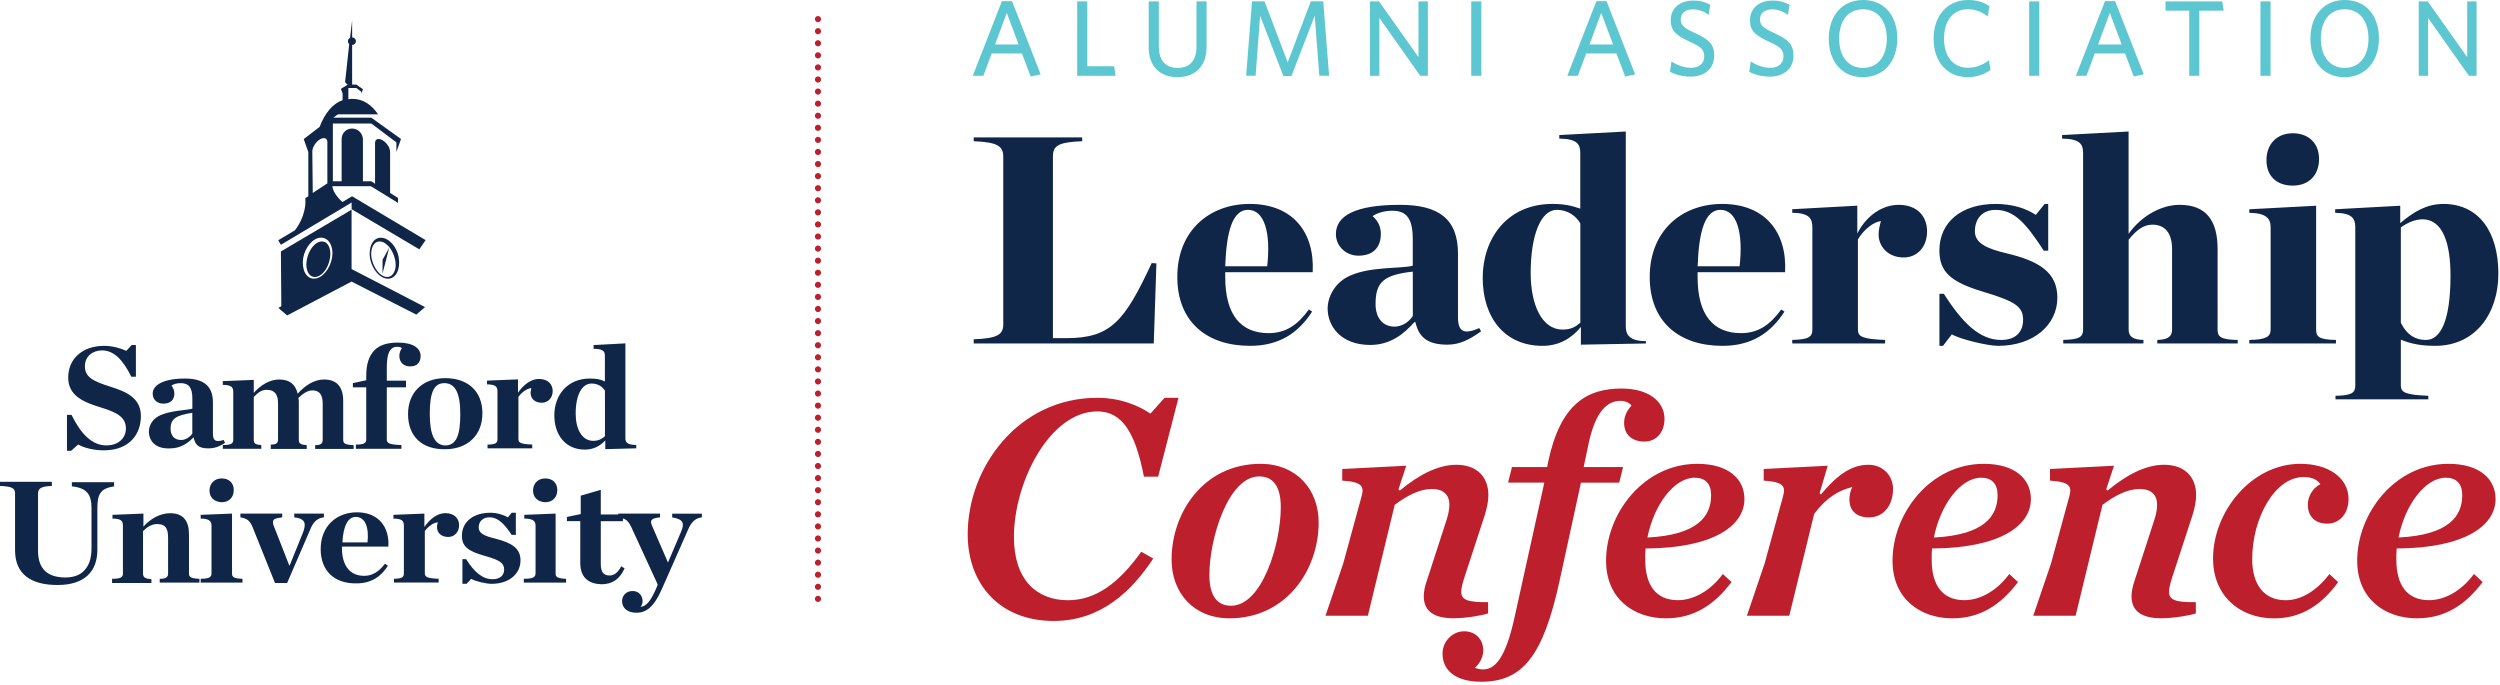
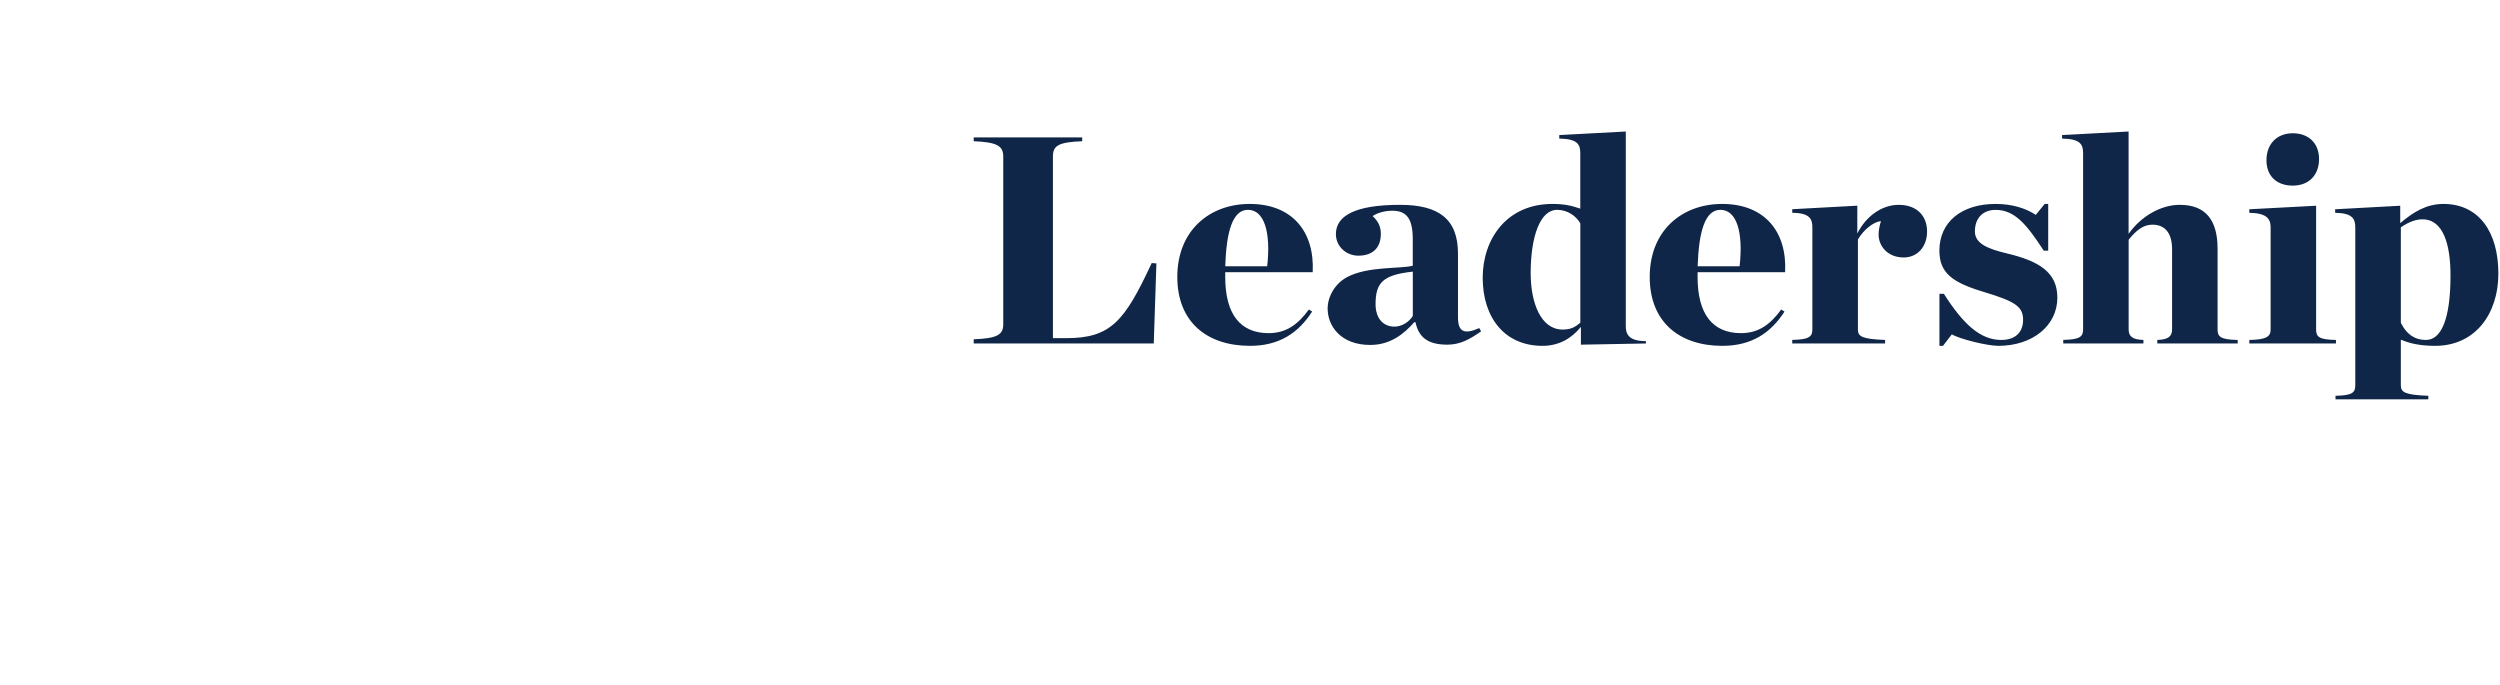
<svg xmlns="http://www.w3.org/2000/svg" width="100%" height="100%" viewBox="0 0 445 122" version="1.1" style="stroke-linecap:round;stroke-linejoin:round;">
  <g transform="matrix(1,0,0,1,-54.55,-53)">
    <path d="M227.87,114.14L259.92,114.14L260.39,99.88L259.55,99.83C254.71,110.25 252.24,113.19 244.34,113.19L241.97,113.19L241.97,80.88C241.97,78.99 242.81,78.3 247.18,78.14L247.18,77.46L227.87,77.46L227.87,78.14C232.13,78.3 233.13,79.03 233.13,80.88L233.13,110.71C233.13,112.55 232.13,113.24 227.87,113.39L227.87,114.14ZM277.06,114.56C282.22,114.56 285.64,112.3 288.11,108.46L287.53,108.09C285.58,110.77 283.48,112.3 280.37,112.3C275.32,112.3 272.64,108.93 272.64,102.3L272.64,101.45L288.21,101.45C288.58,94.19 284.53,89.3 277,89.3C269.84,89.3 264.11,94.04 264.11,102.3C264.11,110.3 269.37,114.56 277.06,114.56ZM276.69,90.35C279.58,90.35 280.79,94.3 280.11,100.4L272.64,100.4C272.85,94.2 273.95,90.35 276.69,90.35ZM298.45,114.4C302.03,114.4 304.45,112.45 306.29,110.35L306.5,110.35C307.08,112.98 308.61,114.35 312.18,114.35C314.44,114.35 316.18,113.4 318.18,111.98L317.86,111.4C315.12,112.61 314.07,112.03 314.07,109.45L314.07,98.14C314.07,91.98 310.65,89.46 303.76,89.46C295.66,89.46 292.34,91.46 292.34,94.67C292.34,96.83 294.13,98.51 296.34,98.51C298.97,98.51 300.34,97.04 300.34,94.62C300.34,93.36 299.87,92.36 298.87,91.46C299.76,90.88 301.03,90.51 302.39,90.51C304.97,90.51 306.02,91.98 306.02,95.56L306.02,100.3C303.86,100.88 297.97,100.35 294.29,102.35C292.08,103.56 290.87,105.88 290.87,107.93C290.88,111.03 293.19,114.4 298.45,114.4ZM302.77,111.14C300.72,111.14 299.4,109.62 299.4,107.14C299.4,103.25 300.77,101.93 306.03,101.35L306.03,109.24C305.35,110.35 304.03,111.14 302.77,111.14ZM329.11,114.56C332.11,114.56 334.32,113.19 335.95,111.19L335.95,114.35L347.52,114.14L347.52,113.72C344.57,113.72 343.94,112.56 343.94,111.09L343.94,76.41L332.1,77.04L332.1,77.67C335.31,77.72 335.84,78.67 335.84,80.25L335.84,90.14C334.31,89.61 333,89.3 330.89,89.3C322.73,89.3 318.47,95.56 318.47,102.45C318.48,109.61 322.43,114.56 329.11,114.56ZM332.69,111.66C328.85,111.66 327.01,106.98 327.01,101.61C327.01,94.98 328.75,90.35 331.69,90.35C333.58,90.35 335.11,91.45 335.85,92.77L335.85,110.45C334.9,111.24 334.16,111.66 332.69,111.66ZM361.14,114.56C366.3,114.56 369.72,112.3 372.19,108.46L371.61,108.09C369.66,110.77 367.56,112.3 364.45,112.3C359.4,112.3 356.72,108.93 356.72,102.3L356.72,101.45L372.3,101.45C372.67,94.19 368.62,89.3 361.09,89.3C353.94,89.3 348.2,94.04 348.2,102.3C348.2,110.3 353.46,114.56 361.14,114.56ZM360.78,90.35C363.67,90.35 364.88,94.3 364.2,100.4L356.73,100.4C356.94,94.2 358.04,90.35 360.78,90.35ZM373.57,114.14L390.1,114.14L390.1,113.51C386.05,113.35 385.26,112.93 385.26,111.67L385.26,95.62C386.31,93.83 388.1,92.46 389.36,92.36C389.15,93.04 388.94,93.94 388.94,94.73C388.94,96.83 390.57,98.83 393.41,98.83C395.83,98.83 397.57,96.94 397.57,94.2C397.57,91.46 395.78,89.46 392.52,89.46C389.63,89.46 386.78,91.35 385.15,94.56L385.15,89.61L373.57,90.24L373.57,90.87C376.57,90.92 377.15,91.87 377.15,93.45L377.15,111.66C377.15,112.92 376.57,113.45 373.57,113.5L373.57,114.14ZM399.77,114.56L400.4,114.56L401.98,112.51C403.35,113.35 408.29,114.56 410.24,114.56C416.4,114.56 420.76,110.93 420.76,105.98C420.76,101.46 417.5,99.46 411.71,98.09C408.39,97.3 406.08,96.35 406.08,94.2C406.08,91.83 407.5,90.36 409.76,90.36C413.18,90.36 415.29,92.94 418.34,97.62L419.13,97.62L419.13,89.3L418.5,89.3L416.92,91.25C415.18,90.09 412.76,89.3 409.76,89.3C403.71,89.3 399.76,92.51 399.76,97.61C399.76,101.61 402.08,103.29 407.71,104.98C413.34,106.67 414.66,107.61 414.66,109.93C414.66,112.19 413.24,113.51 410.77,113.51C407.03,113.51 403.98,110.67 400.56,105.3L399.77,105.3L399.77,114.56ZM421.81,114.14L436.08,114.14L436.08,113.51C434.24,113.46 433.45,112.93 433.45,111.67L433.45,95.67C434.77,94.04 436.03,92.99 437.66,92.99C440.03,92.99 441.18,94.62 441.18,97.36L441.18,111.67C441.18,112.93 440.39,113.46 438.55,113.51L438.55,114.14L452.86,114.14L452.86,113.51C449.81,113.46 449.28,112.93 449.28,111.67L449.28,97.3C449.28,92.25 447.23,89.46 442.54,89.46C439.17,89.46 435.65,91.51 433.44,94.62L433.44,76.41L421.6,77.04L421.6,77.67C424.81,77.72 425.34,78.67 425.34,80.25L425.34,111.66C425.34,112.92 424.76,113.45 421.81,113.5L421.81,114.14ZM462.66,86.04C465.5,86.04 467.34,84.2 467.34,81.3C467.34,78.51 465.5,76.72 462.66,76.72C459.87,76.72 457.98,78.61 457.98,81.51C457.98,84.41 459.87,86.04 462.66,86.04ZM454.93,114.14L470.35,114.14L470.35,113.51C467.3,113.46 466.82,112.93 466.82,111.67L466.82,89.62L454.93,90.25L454.93,90.88C457.93,90.93 458.72,91.88 458.72,93.46L458.72,111.67C458.72,112.93 457.93,113.46 454.93,113.51L454.93,114.14ZM470.27,124.08L486.79,124.08L486.79,123.45C482.74,123.29 481.9,122.87 481.9,121.61L481.9,113.46C483.64,114.2 485.53,114.56 488,114.56C495.26,114.56 499.26,108.72 499.26,101.72C499.26,94.2 495.73,89.3 489.47,89.3C486.47,89.3 484.15,90.72 481.79,92.72L481.79,89.62L470.21,90.25L470.21,90.88C473.21,90.93 473.79,91.88 473.79,93.46L473.79,121.61C473.79,122.87 473.26,123.4 470.27,123.45L470.27,124.08ZM486.37,113.51C484.63,113.51 483.06,112.77 481.9,110.46L481.9,93.46C483.37,92.46 484.64,92.04 485.74,92.04C489.48,92.04 490.74,96.56 490.74,102.04C490.74,109.88 489.06,113.51 486.37,113.51Z" style="fill:rgb(15,38,72);fill-rule:nonzero;" />
-     <path d="M242.11,163.53C250.51,163.53 255.98,158.24 259.83,152.42L257.7,151.21C253.61,156.91 249.53,159.84 244.64,159.84C239.23,159.84 235.03,156.39 235.03,148.56C235.03,138.89 241.36,126.23 249.88,126.23C254.2,126.23 256.61,129.8 258.17,137.85L260.7,137.85L264.32,123.81L261.85,123.81L259.32,126.63C257.42,125.31 254.14,123.81 249.88,123.81C235.78,123.81 226.8,136.24 226.8,148.09C226.8,156.97 232.5,163.53 242.11,163.53ZM278.92,135.56C268.79,135.56 263.09,144.25 263.09,152.59C263.09,158.57 267.06,163.06 273.39,163.06C283.57,163.06 289.27,154.37 289.27,146.03C289.28,140.05 285.25,135.56 278.92,135.56ZM273.68,160.82C271.15,160.82 269.82,158.98 269.82,155.35C269.82,148.79 273.21,137.8 278.68,137.8C281.21,137.8 282.53,139.64 282.53,143.27C282.54,149.83 279.21,160.82 273.68,160.82ZM293.65,153.28L290.49,162.6L298.03,162.6L302.81,142.86C305.05,141.19 307.24,140.04 309.43,140.04C311.5,140.04 312.54,141.08 312.54,142.86C312.54,143.61 312.37,144.59 311.96,145.79L308.56,156.26C308.16,157.35 307.98,158.39 307.98,159.14C307.98,161.84 309.88,163.05 313.27,163.05C315.51,163.05 318.45,162.53 319.43,162.19L319.43,160.18C315.81,160.24 314.65,159.78 314.65,158.34C314.65,157.71 314.88,156.79 315.28,155.58L318.85,144.65C319.25,143.38 319.48,142.12 319.48,141.14C319.48,137.8 317.35,135.73 313.78,135.73C310.56,135.73 307.16,137.46 303.71,140.33L303.48,140.1L304.86,135.9L293.47,136.48L293.47,138.55C297.04,138.78 297.38,139.59 296.92,141.31L293.65,153.28ZM342.77,138.9L343.46,136.14L336.44,136.14L337.36,131.77C338.57,126.3 340.58,124.35 343,124.35C343.86,124.35 344.61,124.7 344.96,125.21C344.27,125.9 343.64,126.99 343.64,128.26C343.64,130.22 344.91,131.6 347.26,131.6C349.27,131.6 350.83,130.05 350.83,127.57C350.83,124.46 348.01,122.16 343.18,122.16C337.08,122.16 332.3,124.86 330.12,135.22L329.95,136.14L323.68,136.14L322.99,138.9L329.44,138.9L324.15,162.84C322.48,170.49 320.52,172.16 318.51,172.16C318.05,172.16 317.53,172.04 317.07,171.87C317.93,171.18 318.57,169.91 318.57,168.76C318.57,166.92 317.3,165.37 315.17,165.37C313.1,165.37 311.32,167.15 311.32,169.34C311.32,172.27 313.56,174.35 318.23,174.35C325.6,174.35 329.22,169.69 332.1,156.63L335.96,138.91L342.77,138.91L342.77,138.9ZM365.06,141.83C365.06,138.32 362.3,135.56 356.66,135.56C347.17,135.56 340.43,144.36 340.43,152.82C340.43,159.55 345.32,163.06 351.08,163.06C356.14,163.06 359.77,160.58 362.76,156.61L361.21,155.17C359.02,158.16 356.03,159.83 353.21,159.83C349.3,159.83 347.4,157.13 347.4,152.64C347.4,151.95 347.4,151.26 347.46,150.63C359.48,150.58 365.06,146.61 365.06,141.83ZM356.2,138.03C358.1,138.03 359.13,139.12 359.13,141.14C359.13,144.82 356.83,148.22 347.79,148.68C348.95,142.81 352.58,138.03 356.2,138.03ZM387.13,135.73C383.85,135.73 381.26,137.92 378.67,141.02L378.44,140.79L379.88,135.9L368.49,136.48L368.49,138.55C372.06,138.78 372.4,139.59 371.94,141.31L368.66,153.28L365.5,162.6L373.04,162.6L377.47,144.47C379.77,141.42 381.96,140.27 384.26,139.69C383.91,140.32 383.74,141.3 383.74,141.88C383.74,144.01 385.12,145.1 387.25,145.1C389.78,145.1 391.51,143.03 391.51,139.98C391.5,137.8 389.83,135.73 387.13,135.73ZM416.05,141.83C416.05,138.32 413.29,135.56 407.65,135.56C398.16,135.56 391.42,144.36 391.42,152.82C391.42,159.55 396.31,163.06 402.07,163.06C407.13,163.06 410.76,160.58 413.75,156.61L412.2,155.17C410.01,158.16 407.02,159.83 404.2,159.83C400.29,159.83 398.39,157.13 398.39,152.64C398.39,151.95 398.39,151.26 398.45,150.63C410.47,150.58 416.05,146.61 416.05,141.83ZM407.19,138.03C409.09,138.03 410.12,139.12 410.12,141.14C410.12,144.82 407.82,148.22 398.78,148.68C399.94,142.81 403.56,138.03 407.19,138.03ZM419.64,153.28L416.47,162.6L424.01,162.6L428.79,142.86C431.03,141.19 433.22,140.04 435.41,140.04C437.48,140.04 438.52,141.08 438.52,142.86C438.52,143.61 438.35,144.59 437.94,145.79L434.54,156.26C434.14,157.35 433.96,158.39 433.96,159.14C433.96,161.84 435.86,163.05 439.25,163.05C441.49,163.05 444.43,162.53 445.41,162.19L445.41,160.18C441.79,160.24 440.63,159.78 440.63,158.34C440.63,157.71 440.86,156.79 441.26,155.58L444.83,144.65C445.23,143.38 445.46,142.12 445.46,141.14C445.46,137.8 443.33,135.73 439.76,135.73C436.54,135.73 433.14,137.46 429.69,140.33L429.46,140.1L430.84,135.9L419.45,136.48L419.45,138.55C423.02,138.78 423.36,139.59 422.9,141.31L419.64,153.28ZM464.01,135.56C455.26,135.56 448.47,144.13 448.47,152.42C448.47,158.92 453.07,163.07 459.35,163.07C464.47,163.07 468.04,160.36 470.74,156.62L469.19,155.18C467,158.06 464.24,159.84 461.42,159.84C457.51,159.84 455.44,157.02 455.44,152.53C455.44,145.22 459.47,137.91 464.59,137.91C465.97,137.91 466.95,138.31 467.58,139.18C466.08,139.93 465.34,141.54 465.34,142.81C465.34,145.05 466.78,146.21 468.79,146.21C471.09,146.21 472.59,144.31 472.59,141.84C472.58,138.03 469.01,135.56 464.01,135.56ZM498.76,141.83C498.76,138.32 496,135.56 490.36,135.56C480.87,135.56 474.13,144.36 474.13,152.82C474.13,159.55 479.02,163.06 484.78,163.06C489.84,163.06 493.47,160.58 496.46,156.61L494.91,155.17C492.72,158.16 489.73,159.83 486.91,159.83C483,159.83 481.1,157.13 481.1,152.64C481.1,151.95 481.1,151.26 481.16,150.63C493.18,150.58 498.76,146.61 498.76,141.83ZM489.9,138.03C491.8,138.03 492.83,139.12 492.83,141.14C492.83,144.82 490.53,148.22 481.49,148.68C482.65,142.81 486.27,138.03 489.9,138.03Z" style="fill:rgb(189,31,45);fill-rule:nonzero;" />
-     <path d="M200.15,56.4L200.15,160.78" style="fill:none;fill-rule:nonzero;stroke:rgb(189,31,45);stroke-width:1.09px;stroke-dasharray:0,2.15;" />
    <g transform="matrix(1,0,0,1,54.55,53)">
-       <path d="M110.88,92.279L110.88,92.77L106.94,92.77L106.94,100.36C106.94,101.77 107.39,102.44 108.5,102.44C109.32,102.44 109.99,101.92 110.58,100.8L111.18,101.17C110.29,103.1 109.02,104 107.01,104C104.85,103.92 103.29,102.87 103.29,100.2L103.29,92.76L100.91,92.76L100.91,92.02L103.37,91.5L103.37,88.23L106.94,87.19L106.94,91.58L110.05,91.58L110.05,91.42L117.49,91.42L117.49,92.09C115.93,92.24 115.7,92.61 116,93.43L118.9,100.13L121.21,94.7C121.95,93.06 121.51,92.39 119.65,92.1L119.65,91.43L124.93,91.43L124.93,92.1C123.96,92.17 123.14,92.77 122.55,94.11L117.79,104.9C116.38,108.1 114.96,109.07 113.33,109.07C111.69,109.07 110.73,108.25 110.73,106.99C110.73,106.1 111.4,105.2 112.59,105.2C113.71,105.2 114.38,106.02 114.38,106.99C114.38,107.44 114.23,107.81 114.01,108.03C115.05,107.88 115.8,107.14 116.99,104.31L117.06,104.01L112.36,93.8C111.907,92.903 111.586,92.511 110.88,92.279ZM2.68,97.96L2.68,87.84C2.68,86.95 2.23,86.58 0,86.5L0,85.76L9.23,85.76L9.23,86.5C7.44,86.57 6.77,86.87 6.77,87.84L6.77,98.03C6.77,101.45 8.63,102.79 11.68,102.79C12.95,102.79 14.14,102.42 14.88,101.67C15.77,100.78 16.29,99.59 16.29,97.58L16.29,90.51C16.29,87.98 15.47,86.86 12.79,86.57L12.79,85.83L20.31,85.83L20.31,86.57C17.85,86.94 17.33,87.98 17.33,90.51L17.33,97.88C17.33,101.67 15.1,104.13 10.26,104.13C5.51,104.14 2.68,102.2 2.68,97.96ZM82.23,99.53L82.97,99.53C84.46,101.91 85.95,103.1 87.66,103.1C89.07,103.1 89.74,102.36 89.74,101.39C89.74,100.2 88.92,99.68 86.24,98.93C83.34,98.11 82.22,97.29 82.22,95.36C82.22,92.9 84.23,91.27 87.28,91.27C88.47,91.27 89.66,91.64 90.41,92.09L91.08,91.27L91.82,91.27L91.82,95.21L91.08,95.21C89.74,93.2 88.62,92.08 87.14,92.08C86.02,92.08 85.21,92.75 85.21,93.87C85.21,94.99 86.33,95.43 88.19,95.88C91.09,96.62 92.65,97.59 92.65,99.75C92.65,102.13 90.64,103.92 87.52,103.92C86.48,103.92 84.62,103.47 83.87,103.03L83.05,103.92L82.31,103.92L82.31,99.53L82.23,99.53ZM57.08,97.74C57.08,93.72 59.83,91.19 63.55,91.19C67.42,91.19 69.35,93.87 69.13,97.29L60.87,97.29L60.87,97.59C60.87,100.57 62.21,102.5 64.81,102.5C66.37,102.5 67.49,101.68 68.53,100.34L69.05,100.71C67.86,102.57 66.15,103.84 63.47,103.84C59.53,103.92 57.08,101.61 57.08,97.74ZM20.02,103.02C21.58,103.02 21.88,102.72 21.88,102.05L21.88,93.57C21.88,92.75 21.58,92.31 20.02,92.31L20.02,91.64L25.53,91.42L25.53,93.73C26.8,92.32 28.51,91.35 30.29,91.35C32.6,91.35 33.64,92.69 33.64,95.14L33.64,102.06C33.64,102.73 33.94,102.95 35.5,103.03L35.5,103.7L28.43,103.7L28.43,103.03C29.55,103.03 29.92,102.73 29.92,102.06L29.92,95.66C29.92,94.02 29.4,93.28 27.99,93.28C27.02,93.28 26.2,93.8 25.46,94.54L25.46,102.13C25.46,102.8 25.91,103.02 26.95,103.1L26.95,103.77L19.95,103.77L19.95,103.03L20.02,103.03L20.02,103.02ZM44.95,93.8C44.43,92.61 43.98,92.31 42.79,92.09L42.79,91.42L50.23,91.42L50.23,92.09C49.04,92.24 48.59,92.39 48.59,92.91C48.59,93.06 48.59,93.21 48.66,93.43L51.49,100.65L51.56,100.65L53.94,94.77C54.16,94.17 54.24,93.73 54.24,93.43C54.24,92.69 53.72,92.24 52.38,92.09L52.38,91.42L57.66,91.42L57.66,92.09C56.69,92.16 55.87,92.76 55.35,93.95L51.11,103.77L48.95,103.77L44.95,93.8ZM35.72,103.02C37.28,103.02 37.65,102.72 37.65,102.05L37.65,93.57C37.65,92.75 37.2,92.31 35.72,92.31L35.72,91.64L41.3,91.42L41.3,102.06C41.3,102.73 41.6,102.95 43.16,103.03L43.16,103.7L35.72,103.7L35.72,103.02ZM93.32,103.02C94.88,103.02 95.33,102.72 95.33,102.05L95.33,93.57C95.33,92.75 94.88,92.31 93.32,92.31L93.32,91.64L98.9,91.42L98.9,102.06C98.9,102.73 99.2,102.95 100.76,103.03L100.76,103.7L93.24,103.7L93.24,103.03L93.32,103.03L93.32,103.02ZM70.03,103.02C71.59,103.02 71.89,102.72 71.89,102.05L71.89,93.57C71.89,92.75 71.59,92.31 70.03,92.31L70.03,91.64L75.54,91.42L75.54,93.8C76.51,92.39 77.85,91.34 79.26,91.34C80.9,91.34 81.72,92.31 81.72,93.5C81.72,94.69 80.9,95.58 79.79,95.58C78.53,95.58 77.78,94.84 77.78,93.79C77.78,93.57 77.85,93.27 77.93,92.97C77.11,93.04 76.22,93.71 75.62,94.53L75.62,102.05C75.62,102.72 76.07,102.94 78.08,103.02L78.08,103.69L70.12,103.69L70.12,103.02L70.03,103.02ZM60.95,96.55L65.41,96.55C65.71,93.95 65.04,92.01 63.33,92.01C61.91,92.01 61.1,93.65 60.95,96.55ZM94.88,87.32C94.88,86.06 95.77,85.16 97.04,85.16C98.38,85.16 99.2,85.98 99.2,87.24C99.2,88.5 98.38,89.4 97.04,89.4C95.77,89.33 94.88,88.59 94.88,87.32ZM37.29,87.32C37.29,86.06 38.18,85.16 39.45,85.16C40.79,85.16 41.61,85.98 41.61,87.24C41.61,88.5 40.79,89.4 39.45,89.4C38.18,89.33 37.29,88.59 37.29,87.32ZM24.19,67.06L23.37,67.06C21.88,64.01 20.24,62.37 18.16,62.37C16.52,62.37 15.11,63.41 15.11,65.2C15.11,67.13 16.6,67.88 19.72,68.85C22.25,69.67 25.08,70.71 25.08,74.06C25.08,77.18 23.15,80.16 18.46,80.16C16.9,80.16 15.04,79.79 13.92,79.12L12.66,80.24L11.92,80.24L11.92,73.85L12.73,73.85C14.37,77.2 16.38,79.28 18.91,79.28C21.29,79.28 22.41,77.79 22.41,76.3C22.41,74.36 21.07,73.47 17.87,72.5C14.97,71.61 12.14,70.49 12.14,67.22C12.14,63.8 14.74,61.56 18.54,61.56C20.1,61.56 21.52,62.01 22.48,62.45L23.45,61.41L24.19,61.41L24.19,67.06ZM98.67,73.93C98.67,70.36 100.98,67.38 104.99,67.38C106.18,67.38 106.92,67.53 107.67,67.9L107.67,63.36C107.67,62.54 107.37,62.09 105.66,62.09L105.66,61.42L111.32,61.12L111.32,78.01C111.32,78.75 111.69,79.2 113.25,79.2L113.25,79.8L107.74,79.95L107.74,78.39C106.85,79.36 105.66,80.03 104.09,80.03C100.68,80.03 98.67,77.43 98.67,73.93ZM72.63,73.71C72.63,69.84 75.23,67.31 79.25,67.31C83.34,67.31 85.87,69.69 85.87,73.56C85.87,77.5 83.19,79.96 79.25,79.96C75.09,80.03 72.63,77.65 72.63,73.71ZM48.15,79.14C49.27,79.14 49.49,78.84 49.49,78.17L49.49,71.77C49.49,70.21 48.89,69.39 47.48,69.39C46.51,69.39 45.92,69.91 45.17,70.66L45.17,78.25C45.17,78.92 45.39,79.14 46.51,79.22L46.51,79.89L39.66,79.89L39.66,79.22C41.22,79.22 41.52,78.92 41.52,78.25L41.52,69.77C41.52,68.95 41.22,68.51 39.66,68.51L39.66,67.84L45.17,67.62L45.17,69.93C46.44,68.52 48,67.55 49.71,67.55C51.57,67.55 52.61,68.44 52.98,70.08C54.25,68.67 55.88,67.55 57.67,67.55C59.98,67.55 61.09,68.89 61.09,71.35L61.09,78.27C61.09,78.94 61.39,79.16 62.95,79.24L62.95,79.91L56.1,79.91L56.1,79.24C57.14,79.24 57.44,78.94 57.44,78.27L57.44,71.87C57.44,70.31 56.92,69.49 55.58,69.49C54.84,69.49 53.94,70.01 53.12,70.83C53.12,71.05 53.19,71.2 53.19,71.35L53.19,78.27C53.19,78.94 53.49,79.16 54.6,79.24L54.6,79.91L48.2,79.91L48.2,79.17L48.15,79.17L48.15,79.14ZM63.33,79.14C64.89,79.14 65.19,78.84 65.19,78.17L65.19,68.94L62.81,68.94L62.81,68.2L65.19,67.68L65.19,66.86C65.19,64.78 65.71,63.29 66.68,62.32C67.65,61.35 69.06,60.98 70.85,60.98C73.6,60.98 74.87,62.02 74.87,63.36C74.87,64.48 74.27,65.22 73.01,65.22C71.97,65.22 71.08,64.62 71.08,63.29C71.08,62.92 71.3,62.25 71.53,61.95C71.31,61.8 71.01,61.73 70.71,61.73C70.26,61.73 69.97,61.8 69.59,62.18C69.14,62.63 68.85,63.59 68.85,65.53L68.85,67.76L72.27,67.76L72.27,68.95L68.85,68.95L68.85,78.25C68.85,78.92 69.37,79.14 71.45,79.22L71.45,79.89L63.34,79.89L63.34,79.14L63.33,79.14ZM26.5,76.83C26.5,75.79 27.1,74.67 28.21,74.08C30.14,73.04 33.27,73.04 34.24,72.74L34.24,70.95C34.24,68.94 33.57,68.2 32.16,68.2C31.49,68.2 30.9,68.35 30.52,68.65C30.82,69.02 31.04,69.47 31.04,70.06C31.04,71.18 30.3,71.85 29.11,71.85C27.92,71.85 27.18,71.11 27.18,70.06C27.18,68.5 29.19,67.38 32.91,67.38C36.26,67.38 37.9,68.72 37.9,71.62L37.9,77.13C37.9,78.39 38.27,78.77 39.83,78.32L40.05,78.84C39.01,79.51 38.19,79.81 37.07,79.81C35.36,79.81 34.76,79.21 34.47,77.88L34.4,77.88C33.36,79 32.02,79.81 30.31,79.81C27.61,79.96 26.5,78.39 26.5,76.83ZM86.78,79.14C88.262,79.128 88.55,78.827 88.55,78.17L88.55,69.69C88.55,68.87 88.25,68.42 86.69,68.42L86.69,67.75L92.2,67.53L92.2,69.91C93.17,68.5 94.51,67.45 95.92,67.45C97.56,67.45 98.38,68.42 98.38,69.61C98.38,70.8 97.56,71.69 96.45,71.69C95.19,71.69 94.44,70.95 94.44,69.9C94.44,69.68 94.51,69.38 94.59,69.08C93.77,69.15 92.88,69.82 92.28,70.64L92.28,78.16C92.28,78.83 92.73,79.05 94.74,79.13L94.74,79.8L86.78,79.8L86.78,79.14ZM81.93,73.71C81.93,69.99 81.04,68.2 79.1,68.2C77.17,68.2 76.5,69.99 76.5,73.71C76.5,77.43 77.39,79.29 79.33,79.29C81.26,79.21 81.93,77.43 81.93,73.71ZM86.78,79.14C86.75,79.14 86.72,79.14 86.69,79.14L86.69,79.13L86.78,79.13L86.78,79.14ZM107.68,77.65L107.68,69.54C107.23,68.8 106.42,68.27 105.3,68.27C103.59,68.27 102.47,70.28 102.47,73.63C102.47,76.38 103.59,78.47 105.6,78.47C106.56,78.47 107.16,78.1 107.68,77.65ZM34.23,77.2L34.23,73.48C31.25,73.93 30.36,74.6 30.36,76.31C30.36,77.5 31.03,78.32 32.22,78.32C33.04,78.32 33.79,77.8 34.23,77.2ZM62.58,47.89L62.58,37.32L50,44.76L50.07,53.99L50.07,54.51L49.55,54.81L50.07,55.26L51.11,56.15L62.57,50.12L74.1,56L75.66,54.66L62.58,47.89ZM67.79,42.31C66.38,42.31 65.56,43.95 65.86,45.96C66.23,47.97 67.65,49.61 69.06,49.61C70.47,49.61 71.29,47.97 70.99,45.96C70.7,43.94 69.21,42.31 67.79,42.31ZM59.09,45.95C58.72,47.96 57.3,49.6 55.89,49.6C54.48,49.6 53.66,47.96 53.96,45.95C54.33,43.94 55.75,42.3 57.16,42.3C58.57,42.31 59.46,43.94 59.09,45.95ZM69.88,48.85C69.66,49.15 69.28,49.3 68.91,49.3C67.72,49.3 66.53,47.81 66.16,46.03C65.94,44.99 66.16,43.95 66.61,43.43C66.83,43.13 67.21,42.98 67.58,42.98C68.77,42.98 69.96,44.47 70.33,46.25C70.55,47.29 70.4,48.26 69.88,48.85ZM57.3,42.98C56.11,42.98 54.92,44.47 54.62,46.25C54.4,47.29 54.62,48.33 55.07,48.85C55.29,49.15 55.67,49.3 56.04,49.3C57.23,49.3 58.42,47.81 58.72,46.03C58.94,44.99 58.72,43.95 58.27,43.43C58.05,43.12 57.67,42.98 57.3,42.98ZM68.09,48.7L69.28,44.09L68.09,46.25L68.09,48.7ZM50.01,43.57L62.59,36.05L62.59,37.24L74.64,44.38L75.76,42.74L62.66,34.93L60.95,35.97C60.28,35.37 59.24,34.18 59.16,33.14L66.01,33.14L70.85,36.12L70.85,35.23L69.44,34.34L69.44,27.05C69.44,26.31 68.84,25.41 68.1,24.97C67.36,24.53 66.76,24.75 66.76,25.42L66.76,32.71L66.09,32.26L64.6,32.26L64.6,24.74C64.53,23.7 63.71,22.88 62.67,22.88C61.63,22.88 60.81,23.7 60.81,24.74L60.81,32.26L59.25,32.26L59.25,21.99L66.1,21.99L70.56,25.34L70.56,27.05L71.38,24.74L66.1,20.95L59.33,20.95L60.15,20.35L67.29,20.35C66.1,18.56 64.54,17.6 62.75,17.6C62.53,17.6 62.23,17.6 62.01,17.67L62.01,15.66L63.42,15.66L64.31,16.33L64.31,16.7L64.61,15.88L63.42,15.06L62.68,15.06L62.68,8C63.05,8 63.35,7.7 63.35,7.33C63.35,6.96 63.05,6.66 62.68,6.66L62.68,3.61L62.31,6.73C62.09,6.88 61.94,7.03 61.94,7.33C61.94,7.55 62.01,7.7 62.16,7.85L61.49,14.03L61.42,14.63L61.87,15.08L60.68,15.82L60.98,16.64L60.98,17.83C59.27,18.43 57.85,20.06 56.89,22.59L54.06,24.75L54.88,27.06L54.88,34.95L54.36,35.25L54.36,36.14C54.36,36.14 54.36,38.6 52.5,40.98L53.39,40.46L49.52,42.77L50.01,43.57ZM55.59,26.98C55.59,26.24 56.19,25.27 56.93,24.82C57.67,24.37 58.27,24.6 58.27,25.27L58.27,32.64L55.67,34.35L55.59,26.98Z" style="fill:rgb(16,38,72);fill-rule:nonzero;" />
-     </g>
-     <path d="M238.01,66.62L239.79,66.24L234.69,53.2L232.89,53.2L227.71,66.49L229.59,66.49L231.07,62.52L236.46,62.52L238.01,66.62ZM233.76,55.3L235.87,60.92L231.67,60.92L233.76,55.3ZM253.12,66.48L252.87,64.79L248.09,64.79L248.09,53.25L246.29,53.25L246.29,66.49L253.12,66.49L253.12,66.48ZM269.32,61.38L269.32,53.25L267.52,53.25L267.52,61.31C267.52,63.71 266.39,65.09 264.14,65.09C261.86,65.09 260.82,63.56 260.82,61.25L260.82,53.25L259.02,53.25L259.02,61.48C259.02,64.7 260.94,66.74 264.14,66.74C267.35,66.73 269.32,64.72 269.32,61.38ZM291.13,66.48L290.09,53.24L287.88,53.24L283.76,64.1L279.64,53.24L277.41,53.24L276.36,66.48L278.05,66.48L278.85,55.8L282.99,66.54L284.43,66.54L288.57,55.8L289.39,66.48L291.13,66.48ZM308.71,66.49L308.71,53.25L307.04,53.25L307.04,63.17L300.02,53.25L298.41,53.25L298.41,66.49L300.08,66.49L300.08,56.19L307.35,66.49L308.71,66.49ZM318.23,66.49L318.23,53.25L316.43,53.25L316.43,66.49L318.23,66.49ZM343.83,66.62L345.61,66.24L340.51,53.2L338.71,53.2L333.53,66.49L335.41,66.49L336.89,62.52L342.28,62.52L343.83,66.62ZM339.57,55.3L341.68,60.92L337.48,60.92L339.57,55.3ZM359.68,62.92C359.68,60.93 358.8,60.04 356.23,58.87C354.22,57.95 353.72,57.47 353.72,56.45C353.72,55.47 354.39,54.67 355.91,54.67C356.97,54.67 357.96,55.09 358.69,55.65L358.98,53.85C358.21,53.41 357.25,53.1 355.97,53.1C353.57,53.1 351.94,54.46 351.94,56.59C351.94,58.49 352.88,59.31 355.37,60.45C357.36,61.35 357.9,61.85 357.9,63.06C357.9,64.35 356.92,65.07 355.54,65.07C354.22,65.07 352.97,64.53 352.07,63.94L351.8,65.78C352.78,66.3 354.06,66.64 355.5,66.64C357.97,66.64 359.68,65.2 359.68,62.92ZM373.79,62.92C373.79,60.93 372.91,60.04 370.34,58.87C368.33,57.95 367.83,57.47 367.83,56.45C367.83,55.47 368.5,54.67 370.02,54.67C371.07,54.67 372.07,55.09 372.8,55.65L373.09,53.85C372.32,53.41 371.36,53.1 370.08,53.1C367.68,53.1 366.05,54.46 366.05,56.59C366.05,58.49 366.99,59.31 369.48,60.45C371.47,61.35 372.01,61.85 372.01,63.06C372.01,64.35 371.03,65.07 369.65,65.07C368.33,65.07 367.08,64.53 366.18,63.94L365.91,65.78C366.89,66.3 368.17,66.64 369.61,66.64C372.08,66.64 373.79,65.2 373.79,62.92ZM392.27,59.85C392.27,55.76 389.93,53 386.19,53C382.47,53 380.07,55.78 380.07,59.89C380.07,63.98 382.43,66.74 386.15,66.74C389.89,66.73 392.27,63.93 392.27,59.85ZM390.4,59.87C390.4,63.05 388.79,65.09 386.16,65.09C383.55,65.09 381.92,63.06 381.92,59.87C381.92,56.69 383.53,54.65 386.16,54.65C388.77,54.65 390.4,56.68 390.4,59.87ZM408.86,65.45L408.59,63.74C407.53,64.51 406.29,65.06 404.87,65.06C402.2,65.06 400.59,63.05 400.59,59.86C400.59,56.68 402.18,54.64 404.87,54.64C406.29,54.64 407.42,55.2 408.38,55.93L408.65,54.09C407.63,53.4 406.46,53 404.89,53C401.17,53 398.73,55.78 398.73,59.89C398.73,63.98 401.13,66.74 404.85,66.74C406.37,66.73 407.85,66.2 408.86,65.45ZM417.54,66.49L417.54,53.25L415.74,53.25L415.74,66.49L417.54,66.49ZM434.36,66.62L436.14,66.24L431.04,53.2L429.24,53.2L424.06,66.49L425.94,66.49L427.42,62.52L432.81,62.52L434.36,66.62ZM430.1,55.3L432.21,60.92L428.01,60.92L430.1,55.3ZM450.37,54.9L450.1,53.25L440.01,53.25L440.01,54.9L444.23,54.9L444.23,66.49L446.03,66.49L446.03,54.9L450.37,54.9ZM458.71,66.49L458.71,53.25L456.91,53.25L456.91,66.49L458.71,66.49ZM478,59.85C478,55.76 475.66,53 471.92,53C468.2,53 465.8,55.78 465.8,59.89C465.8,63.98 468.16,66.74 471.88,66.74C475.62,66.73 478,63.93 478,59.85ZM476.14,59.87C476.14,63.05 474.53,65.09 471.9,65.09C469.29,65.09 467.66,63.06 467.66,59.87C467.66,56.69 469.27,54.65 471.9,54.65C474.51,54.65 476.14,56.68 476.14,59.87ZM495.38,66.49L495.38,53.25L493.71,53.25L493.71,63.17L486.69,53.25L485.08,53.25L485.08,66.49L486.75,66.49L486.75,56.19L494.02,66.49L495.38,66.49Z" style="fill:rgb(93,199,209);fill-rule:nonzero;" />
+       </g>
  </g>
</svg>